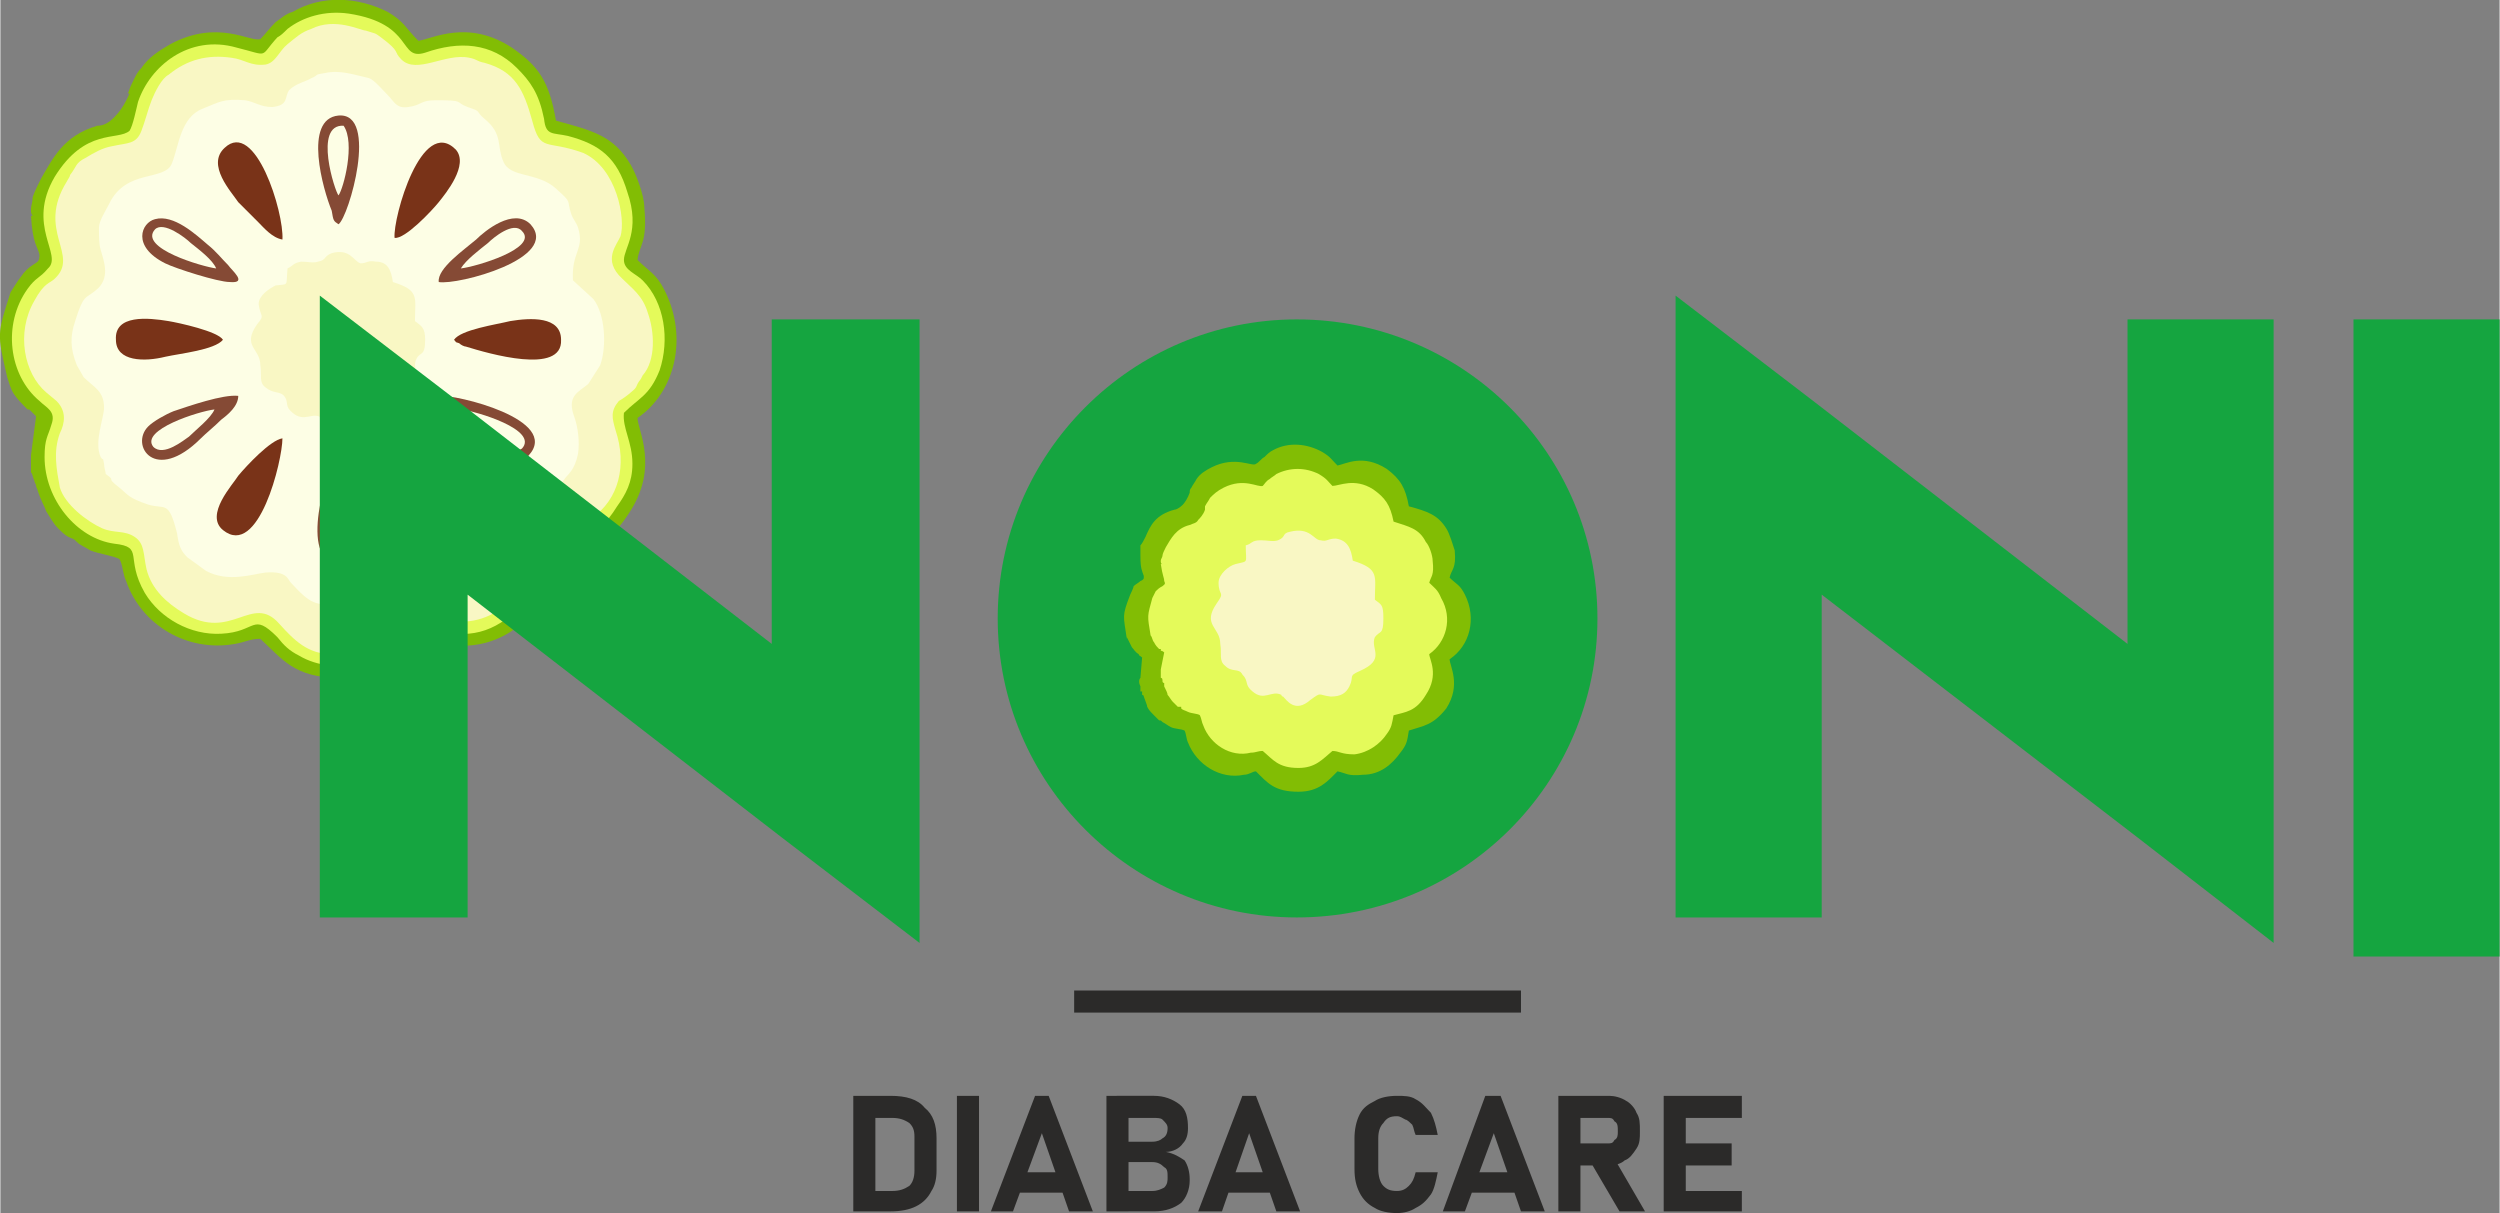
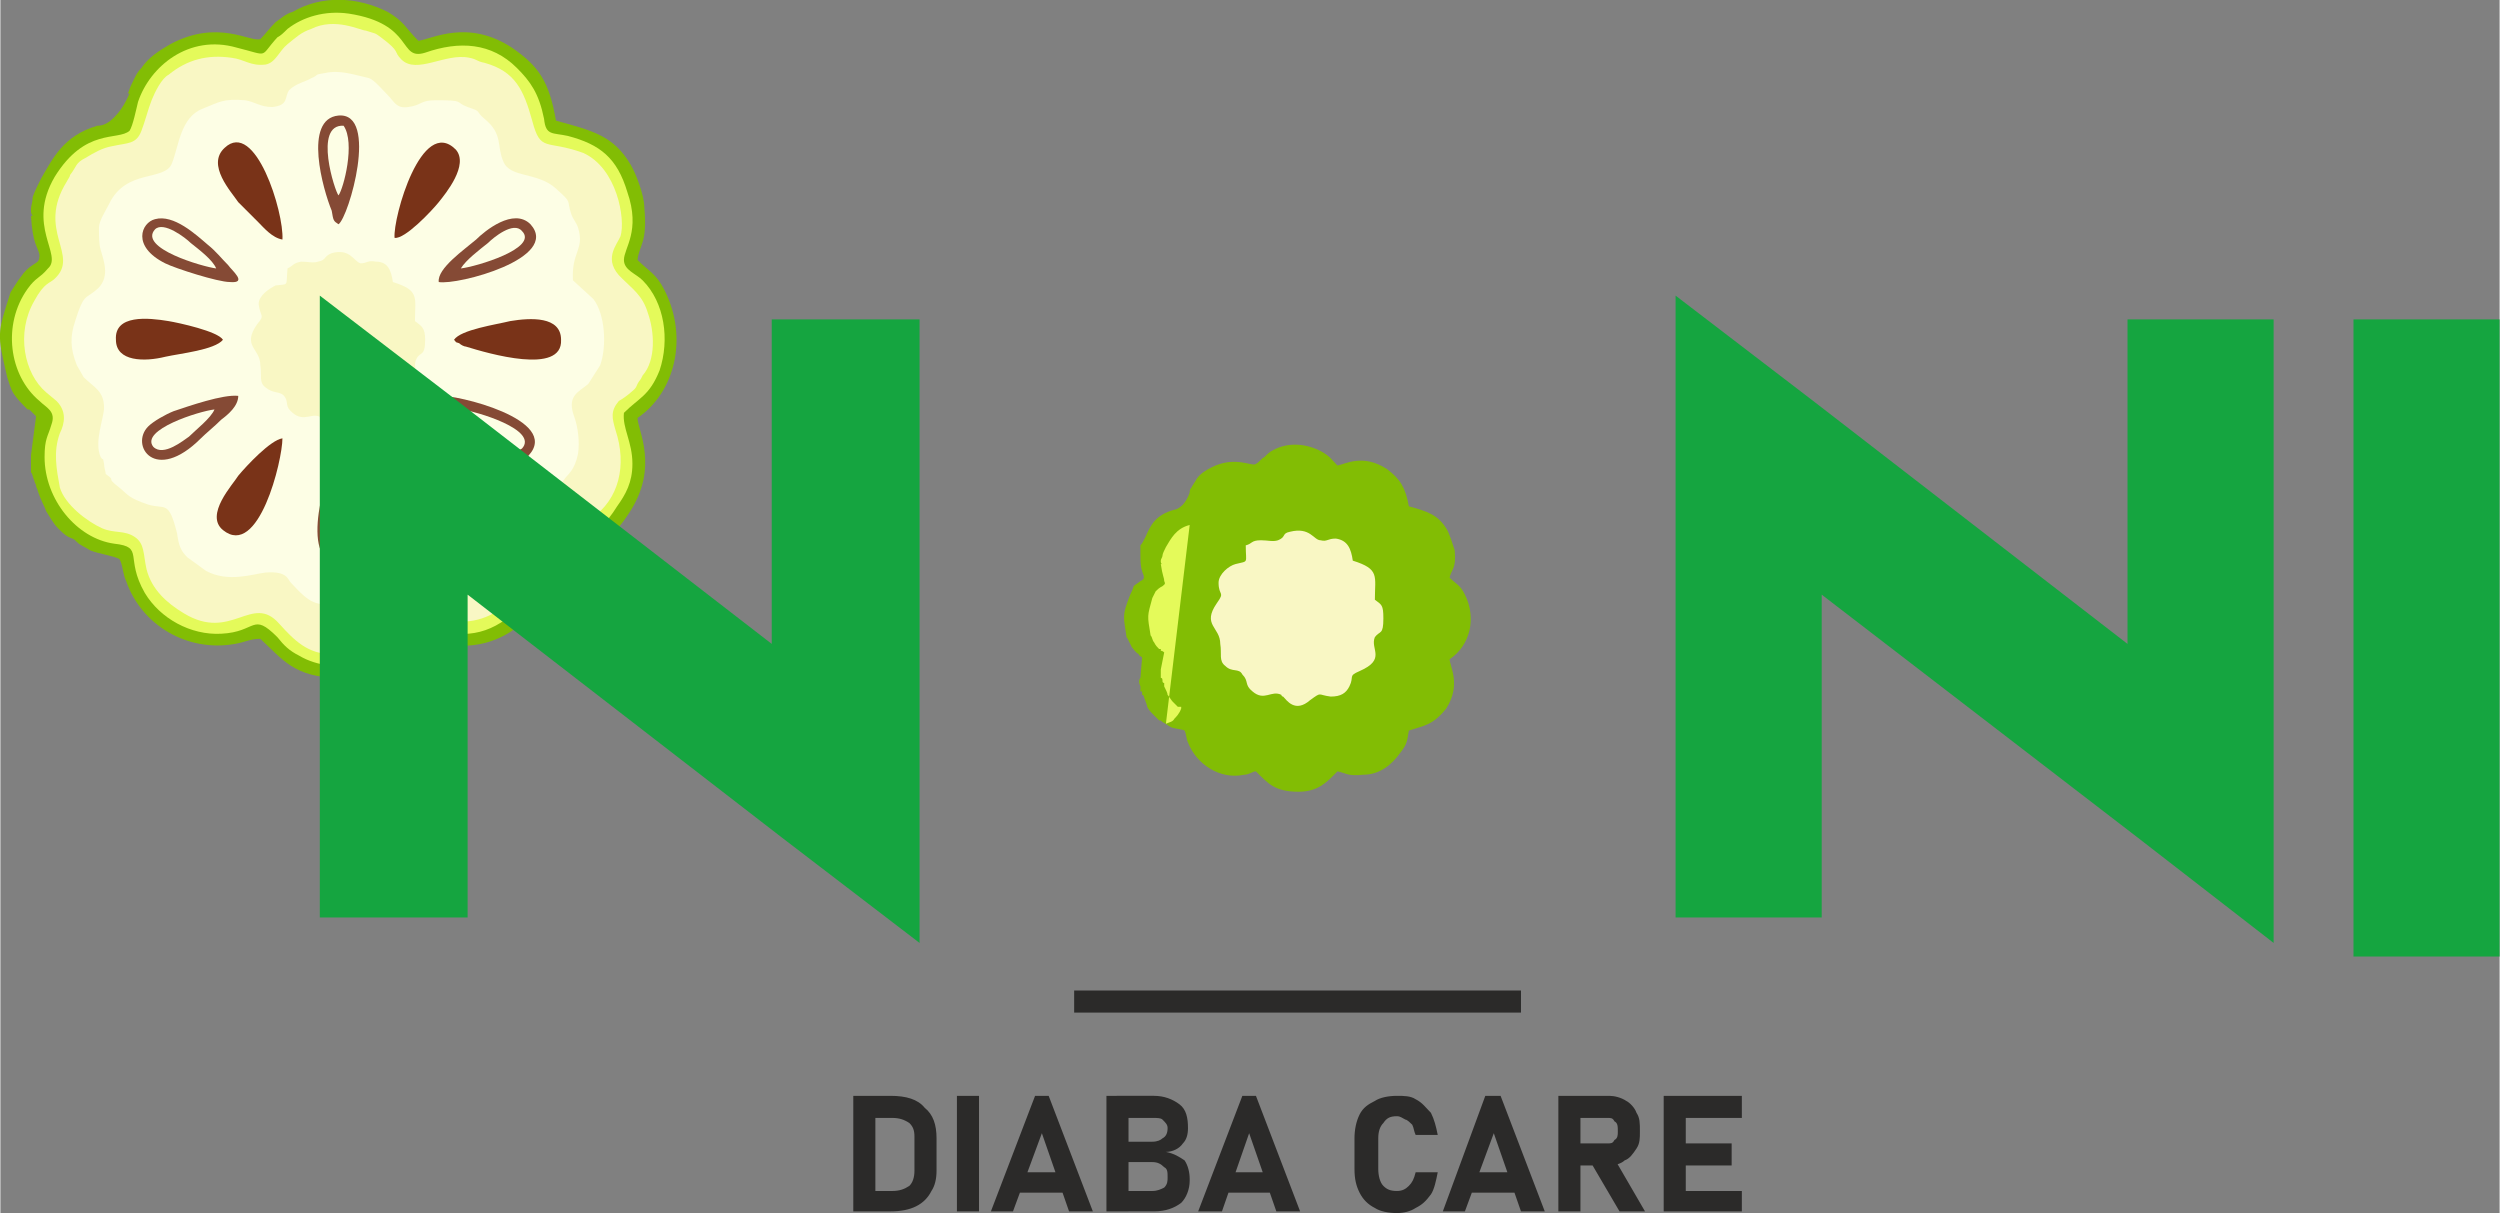
<svg xmlns="http://www.w3.org/2000/svg" xml:space="preserve" width="46.537mm" height="22.581mm" version="1.1" style="shape-rendering:geometricPrecision; text-rendering:geometricPrecision; image-rendering:optimizeQuality; fill-rule:evenodd; clip-rule:evenodd" viewBox="0 0 1471 714">
  <rect x="0" y="0" width="1471" height="714" fill="#808080" stroke="none" />
  <defs>
    <style type="text/css">
   
    .fil8 {fill:#2B2A29}
    .fil6 {fill:#15A540}
    .fil5 {fill:#793318}
    .fil0 {fill:#82BD04}
    .fil4 {fill:#854A35}
    .fil1 {fill:#E4FA5A}
    .fil2 {fill:#F9F7C4}
    .fil3 {fill:#FDFEE5}
    .fil7 {fill:#2B2A29;fill-rule:nonzero}
   
  </style>
  </defs>
  <g id="Layer_x0020_1">
    <g id="_1780508081392">
      <g>
        <path class="fil0" d="M57 74c-20,6 -26,19 -33,31l0 0c-2,4 -4,8 -5,11 0,3 -1,5 -1,7l0 0 0 0c0,2 0,3 1,4l-1 0c1,17 4,18 5,23 0,4 -1,4 -4,6l0 0c-3,2 -5,4 -7,7 -1,1 -6,9 -6,9 -8,25 -8,24 -2,50l0 0c1,3 2,7 4,10 2,3 5,6 8,9 0,0 1,0 1,0l0 0 0 0c1,1 2,2 4,4l-3 23 0 0c0,3 0,6 0,10 1,1 1,3 2,5l0 0c0,1 1,2 1,3 0,1 1,2 1,3l0 0c2,6 4,9 5,12l0 0c2,3 4,7 7,10 2,2 4,4 6,5 2,1 3,1 4,2 0,0 1,1 1,1l0 0c2,2 5,3 8,5 5,2 13,3 17,5 2,3 2,9 4,13 9,26 36,42 64,37 6,-1 9,-3 15,-3 13,12 20,23 47,23 24,0 33,-12 46,-24 8,2 11,6 29,5 19,-1 34,-12 43,-26 7,-10 7,-14 9,-26 17,-5 29,-4 43,-26 18,-27 5,-49 5,-56 22,-15 30,-47 16,-75 -5,-10 -9,-11 -16,-18 1,-9 6,-10 4,-31 0,-7 -5,-20 -8,-25 -10,-17 -22,-20 -44,-26 -4,-23 -10,-32 -26,-43 -26,-17 -47,-5 -55,-4 -8,-8 -8,-11 -18,-17 -18,-9 -39,-10 -56,0 -4,1 -7,4 -10,6 -4,4 -6,7 -9,10 -6,2 -25,-12 -53,3 -7,4 -13,8 -17,14 -3,3 -4,6 -6,10 -1,2 -1,3 -2,5l1 0c-3,7 -6,11 -9,14 -3,3 -6,5 -10,5l0 0z" />
        <path class="fil1" d="M322 322c18,-6 28,-3 41,-24 5,-7 9,-14 9,-25 0,-13 -6,-21 -5,-30 9,-9 15,-10 21,-25 6,-18 3,-40 -10,-53 -4,-4 -11,-6 -11,-12 0,-7 10,-17 2,-40 -6,-20 -16,-28 -35,-33 -9,-2 -13,0 -14,-10 -3,-15 -8,-22 -16,-30 -15,-15 -34,-16 -54,-9 -16,5 -6,-17 -45,-23 -14,-2 -27,2 -36,9 -2,2 -4,4 -6,5 -11,12 -4,11 -24,6 -28,-8 -51,11 -58,32 -1,4 -3,14 -5,17 -7,6 -26,-2 -44,27 -17,29 5,46 -4,54 -5,6 -7,5 -12,12 -15,21 -11,51 7,66 4,4 10,6 7,14 -2,7 -4,8 -4,19 0,25 19,48 41,51 18,2 6,8 18,29 9,15 27,25 45,24 21,-1 18,-13 33,2 4,5 7,8 13,11 10,6 25,8 39,4 5,-2 9,-5 14,-9 2,-2 4,-3 6,-5 10,-10 5,-10 22,-5 22,6 37,-1 51,-16 13,-13 10,-26 14,-33z" />
        <path class="fil2" d="M183 17c-6,2 -9,5 -14,9 -5,4 -7,11 -13,12 -9,1 -12,-3 -20,-4 -14,-2 -26,1 -37,10 -4,2 -8,10 -10,15 -2,5 -4,13 -6,18 -3,8 -8,7 -17,9 -6,1 -11,4 -16,7 -6,3 -5,5 -9,10 0,1 -1,2 -2,4 -18,29 8,43 -7,57 -3,3 -6,2 -12,13 -11,19 -6,43 7,54l6 5c6,6 5,13 2,19 -4,11 -2,21 0,32 3,10 16,20 25,24 7,3 13,1 19,5 6,4 5,10 7,19 3,12 12,20 22,26 28,17 40,-12 56,6 9,10 17,18 31,18 15,0 23,-2 35,-14 15,-16 15,-10 34,-6 13,3 27,-2 35,-11 19,-19 11,-26 16,-34 7,-10 17,-4 33,-15 16,-11 21,-31 14,-52 -2,-7 -3,-11 2,-17 2,-1 6,-4 7,-5 5,-4 2,-3 6,-8l1 -2c8,-9 7,-26 3,-37 -3,-10 -9,-14 -15,-20 -12,-11 -3,-20 -1,-25 3,-10 -2,-40 -22,-49 -22,-8 -25,0 -30,-19 -5,-18 -10,-29 -28,-34 -5,-1 -4,-2 -9,-3 -14,-3 -31,10 -40,1 -5,-5 0,-4 -12,-13 -4,-3 -3,-2 -9,-4 -3,0 -18,-8 -32,-1z" />
        <path class="fil3" d="M58 134c0,4 0,10 1,13 2,7 6,17 -3,24 -6,5 -7,2 -12,18 -3,9 -3,16 1,26l4 7c0,0 0,0 0,0 6,6 12,8 12,18 0,6 -6,20 -2,29 2,3 1,-1 2,4 0,2 1,5 1,6 7,5 -1,1 8,8 5,4 5,6 17,10 10,3 12,-3 17,17 1,7 2,10 6,14l11 8c13,7 27,2 35,1 13,-1 13,4 15,6 12,13 14,13 29,13 12,0 15,-2 22,-7 2,-2 2,-2 4,-3 1,-2 4,-9 14,-9 2,-1 6,1 9,2 10,2 9,3 20,0 13,-3 14,-7 21,-16 2,-3 3,-2 4,-6 2,-6 1,-15 6,-18 2,-1 7,-1 10,-2 6,-2 17,-8 22,-15 2,-3 6,-5 8,-15 1,-7 0,-15 -2,-21 -5,-13 2,-15 8,-20l7 -11c4,-11 3,-30 -4,-39l-12 -11c-1,-17 7,-18 3,-31 -1,-3 -3,-5 -4,-8 -3,-9 1,-6 -9,-15 -11,-10 -27,-6 -31,-16 -4,-9 0,-16 -11,-25 -6,-5 -1,-4 -10,-7 -8,-3 -1,-4 -19,-4 -9,0 -8,3 -16,4 -7,1 -8,-3 -12,-7 -3,-3 -8,-9 -11,-10 -9,-2 -17,-5 -26,-3 -7,1 -3,1 -8,3 -3,2 -9,3 -13,7 -3,4 0,9 -10,10 -7,0 -10,-3 -16,-4 -13,-1 -15,1 -25,5 -13,5 -14,22 -18,32 -4,11 -27,3 -37,24 -2,4 -6,10 -6,14z" />
        <path class="fil2" d="M169 158c-1,11 1,9 -7,10 -4,2 -10,6 -10,11 1,8 4,6 -1,12 -9,13 2,14 2,24 1,6 -1,10 3,13 5,4 8,2 11,5 3,4 0,6 5,10 7,6 12,-1 17,3 1,0 1,0 2,1 1,1 6,10 16,2 6,-6 3,-4 11,-3 6,0 9,-2 11,-5 3,-7 -1,-7 6,-10 17,-7 6,-13 10,-20 2,-4 5,-1 5,-11 0,-7 -2,-8 -6,-11 0,-14 3,-18 -13,-23 -1,-7 -3,-12 -10,-12 -5,-1 -5,1 -9,1 -4,-1 -6,-9 -17,-6 -5,2 -3,4 -8,5 -3,1 -6,0 -10,0 -5,1 -4,2 -8,4z" />
        <path class="fil4" d="M258 233c0,6 6,10 9,13 8,8 33,35 44,22 19,-21 -43,-36 -53,-35z" />
        <path class="fil4" d="M258 166c11,2 72,-14 54,-34 -10,-10 -27,4 -32,9 -7,6 -23,17 -22,25z" />
        <path class="fil4" d="M140 233c-9,-1 -29,6 -38,9 -5,2 -12,6 -15,9 -11,11 4,34 31,7 3,-3 8,-7 12,-11 4,-3 10,-8 10,-14z" />
        <path class="fil4" d="M91 129c-8,2 -14,16 6,26 6,3 31,11 38,11 11,1 1,-7 -1,-10 -4,-4 -7,-8 -12,-12 -7,-6 -20,-18 -31,-15z" />
        <path class="fil4" d="M199 132c6,-4 24,-66 0,-64 -21,2 -9,44 -4,56 1,6 1,6 4,8z" />
        <path class="fil4" d="M199 268c-7,5 -24,64 0,63 14,0 13,-18 11,-30 -2,-10 -5,-30 -11,-33z" />
        <path class="fil5" d="M131 200c-3,-5 -26,-10 -32,-11 -12,-2 -32,-4 -31,11 0,13 17,13 29,10 9,-2 29,-4 34,-10z" />
        <path class="fil5" d="M166 258c-7,1 -21,16 -26,22 -3,5 -20,23 -9,32 21,17 35,-41 35,-54z" />
        <path class="fil5" d="M232 140c6,1 22,-16 26,-21 4,-5 18,-22 10,-31 -20,-20 -37,40 -36,52z" />
        <path class="fil5" d="M166 141c1,-16 -16,-71 -34,-54 -11,10 4,26 8,32 3,3 8,8 12,12 3,3 8,9 14,10z" />
        <path class="fil5" d="M267 200c2,2 0,1 3,2 1,1 3,2 4,2 13,4 57,17 56,-4 0,-14 -18,-13 -30,-11 -8,2 -29,5 -33,11z" />
        <path class="fil5" d="M233 259c-4,7 13,71 33,53 4,-4 5,-10 2,-17 -4,-9 -27,-35 -35,-36z" />
        <path class="fil3" d="M127 158c-2,-5 -10,-11 -15,-15 -3,-3 -16,-13 -21,-8 -10,11 28,22 36,23z" />
        <path class="fil3" d="M271 158c9,-1 46,-12 36,-22 -5,-6 -17,4 -20,7 -5,4 -13,10 -16,15z" />
        <path class="fil3" d="M271 241c2,3 1,2 3,5 5,5 18,17 26,19 5,1 5,0 7,-1 10,-11 -27,-22 -36,-23z" />
        <path class="fil3" d="M126 241c-9,1 -44,12 -36,22 6,6 18,-4 21,-6 4,-4 13,-11 15,-16z" />
        <path class="fil3" d="M199 115c3,-4 10,-31 3,-41 -18,-1 -5,39 -3,41z" />
-         <path class="fil3" d="M195 325l7 0c4,-7 4,-12 2,-21 -1,-4 -2,-17 -5,-20 -5,8 -9,31 -4,41z" />
      </g>
-       <path class="fil6" d="M763 188c98,0 177,79 177,176 0,97 -79,176 -177,176 -97,0 -176,-79 -176,-176 0,-97 79,-176 176,-176zm0 266c50,0 90,-40 90,-90 0,-49 -40,-90 -90,-90 -49,0 -90,41 -90,90 0,50 41,90 90,90z" />
      <path class="fil7" d="M508 713l0 -12 17 0c4,0 7,-1 10,-3 2,-2 3,-5 3,-9l0 -20c0,-4 -1,-6 -3,-8 -3,-2 -6,-3 -10,-3l-17 0 0 -13 16 0c9,0 16,2 20,7 5,4 7,10 7,18l0 19c0,5 -1,9 -3,12 -2,4 -5,7 -9,9 -4,2 -9,3 -15,3l-16 0zm-6 0l0 -68 13 0 0 68 -13 0zm74 -68l0 68 -13 0 0 -68 13 0zm7 68l26 -68 8 0 26 68 -14 0 -16 -46 -17 46 -13 0zm12 -11l0 -12 36 0 0 12 -36 0zm62 11l0 -12 21 0c3,0 5,-1 7,-2 2,-2 2,-4 2,-6l0 0c0,-3 0,-5 -2,-6 -2,-2 -4,-3 -7,-3l-21 0 0 -12 21 0c3,0 5,-1 6,-2 2,-1 3,-3 3,-6l0 0c0,-2 -1,-3 -3,-5 -1,-1 -3,-1 -6,-1l-21 0 0 -13 22 0c6,0 11,2 15,5 4,3 5,8 5,14l0 0c0,4 -1,7 -3,9 -2,3 -6,5 -10,5 5,1 8,3 11,5 2,3 3,7 3,11l0 1c0,5 -2,10 -5,13 -4,3 -9,5 -16,5l-22 0zm-6 0l0 -68 13 0 0 68 -13 0zm54 0l26 -68 8 0 26 68 -14 0 -16 -46 -16 46 -14 0zm12 -11l0 -12 36 0 0 12 -36 0zm105 12c-5,0 -10,-1 -13,-3 -4,-2 -7,-5 -9,-9 -2,-4 -3,-8 -3,-14l0 -18c0,-5 1,-10 3,-14 2,-4 5,-6 9,-8 3,-2 8,-3 13,-3 4,0 8,0 11,2 4,2 6,5 9,8 2,4 3,8 4,13l0 0 -13 0 0 0c-1,-2 -1,-4 -2,-6 -1,-1 -3,-3 -4,-3 -2,-1 -3,-2 -5,-2 -4,0 -6,1 -8,4 -2,2 -3,5 -3,9l0 18c0,4 1,8 3,10 2,2 4,3 8,3 3,0 5,-1 7,-3 2,-2 3,-4 4,-8l0 0 13 0 0 0c-1,5 -2,10 -4,13 -3,4 -5,6 -9,8 -3,2 -7,3 -11,3zm27 -1l25 -68 9 0 26 68 -14 0 -16 -46 -17 46 -13 0zm12 -11l0 -12 36 0 0 12 -36 0zm61 -16l0 -13 24 0c2,0 3,0 4,-2 2,-1 2,-3 2,-5l0 0c0,-3 0,-5 -2,-6 -1,-2 -2,-2 -4,-2l-24 0 0 -13 25 0c3,0 7,1 10,3 2,1 5,4 6,7 2,3 2,6 2,11l0 0c0,4 0,7 -2,10 -2,3 -4,6 -7,7 -2,2 -6,3 -9,3l-25 0zm-5 27l0 -68 13 0 0 68 -13 0zm36 0l-17 -29 14 -2 18 31 -15 0zm26 0l0 -68 13 0 0 68 -13 0zm5 0l0 -12 41 0 0 12 -41 0zm0 -27l0 -13 35 0 0 13 -35 0zm0 -28l0 -13 41 0 0 13 -41 0z" />
      <path class="fil6" d="M1471 563l-86 0 0 -375 86 0 0 375zm-1196 -213l0 190 -87 0 0 -366 81 62 185 143 0 -191 87 0 0 367 -81 -62 -185 -143zm797 0l0 190 -86 0 0 -366 81 62 185 143 0 -191 86 0 0 367 -80 -62 -186 -143z" />
      <polygon class="fil8" points="632,583 895,583 895,596 632,596 " />
      <path class="fil0" d="M691 300c-11,3 -14,9 -17,16l0 0c-1,2 -2,4 -3,5 0,2 0,3 0,4l0 0 0 0c0,1 0,1 0,2l0 0c0,8 1,9 2,12 0,2 0,2 -2,3l0 0c-1,1 -3,2 -4,3 0,1 -2,5 -2,5 -5,13 -4,12 -2,26l0 -1c1,2 2,4 3,6 1,1 2,3 4,4 0,0 0,0 0,0l0 0 0 0c0,1 1,1 2,2l-1 12 0 0c-1,1 -1,3 0,5 0,1 0,2 0,3l1 0c0,0 0,1 0,2 0,0 1,0 1,1l0 0c1,3 2,5 2,6l0 0c1,2 2,3 4,5 1,1 2,2 3,3 1,0 1,0 2,1 0,0 0,0 1,0l-1 0c2,1 3,2 5,3 2,1 6,1 8,2 1,2 1,5 2,7 5,13 19,22 33,19 3,0 5,-2 7,-2 7,7 11,12 25,12 12,0 17,-6 23,-12 5,1 6,3 15,2 10,0 17,-6 22,-13 4,-5 4,-7 5,-13 9,-3 14,-3 22,-13 9,-14 2,-25 2,-29 12,-8 16,-24 9,-38 -3,-6 -5,-6 -9,-10 1,-5 4,-5 3,-16 -1,-3 -3,-10 -5,-13 -5,-8 -11,-10 -22,-13 -2,-11 -5,-16 -13,-22 -14,-9 -24,-3 -29,-2 -4,-4 -4,-5 -9,-8 -9,-5 -20,-6 -29,-1 -2,1 -3,2 -5,4 -2,1 -3,3 -5,4 -2,2 -12,-5 -26,2 -4,2 -7,4 -9,7 -1,2 -2,3 -3,5 -1,1 -1,2 -1,3l0 0c-1,3 -3,6 -4,7 -2,2 -4,3 -5,3l0 0z" />
-       <path class="fil1" d="M700 309c-8,2 -11,8 -14,13l0 0c-1,2 -2,4 -2,5 0,1 -1,2 -1,3l0 0 0 0c0,1 0,2 1,2l-1 0c1,7 2,8 2,10 1,2 0,2 -1,3l0 0c-2,1 -3,2 -4,3 0,0 -2,4 -2,4 -3,11 -3,10 -1,22l0 0c1,1 1,3 2,4 1,2 2,3 3,4 1,0 1,0 1,0l0 1 0 0c0,0 1,0 2,1l-2 10 0 0c0,1 0,3 0,5 1,0 1,1 1,2l0 0c0,0 0,1 1,1 0,1 0,1 0,2l0 0c1,2 2,4 2,5l0 0c1,1 2,3 3,4 1,1 2,2 3,3 1,0 1,0 2,0 0,1 0,1 0,1l0 0c1,1 2,1 4,2 2,1 6,1 7,2 1,2 1,4 2,6 4,11 16,19 28,16 3,0 4,-1 7,-1 6,5 9,10 21,10 10,0 14,-5 20,-10 4,0 5,2 13,2 8,-1 15,-6 19,-12 3,-4 3,-6 4,-11 7,-2 13,-2 19,-12 8,-12 2,-21 2,-24 10,-7 14,-21 7,-33 -2,-5 -4,-6 -7,-9 1,-4 3,-4 2,-13 0,-3 -2,-9 -4,-11 -4,-8 -10,-9 -19,-12 -2,-10 -5,-14 -12,-19 -11,-7 -20,-2 -24,-2 -3,-3 -3,-4 -8,-7 -8,-4 -17,-4 -25,0 -1,1 -3,2 -4,3 -2,1 -3,3 -4,4 -3,1 -11,-5 -23,1 -4,2 -6,4 -8,6 -1,2 -2,3 -3,5 0,1 0,1 0,2l0 0c-1,3 -3,5 -4,6 -1,2 -3,2 -5,3l0 0z" />
+       <path class="fil1" d="M700 309c-8,2 -11,8 -14,13l0 0c-1,2 -2,4 -2,5 0,1 -1,2 -1,3l0 0 0 0c0,1 0,2 1,2l-1 0c1,7 2,8 2,10 1,2 0,2 -1,3l0 0c-2,1 -3,2 -4,3 0,0 -2,4 -2,4 -3,11 -3,10 -1,22l0 0c1,1 1,3 2,4 1,2 2,3 3,4 1,0 1,0 1,0l0 1 0 0c0,0 1,0 2,1l-2 10 0 0c0,1 0,3 0,5 1,0 1,1 1,2l0 0c0,0 0,1 1,1 0,1 0,1 0,2l0 0c1,2 2,4 2,5l0 0c1,1 2,3 3,4 1,1 2,2 3,3 1,0 1,0 2,0 0,1 0,1 0,1l0 0l0 0c-1,3 -3,5 -4,6 -1,2 -3,2 -5,3l0 0z" />
      <path class="fil2" d="M733 321c0,11 2,9 -6,11 -4,1 -10,6 -10,11 0,8 4,5 -1,12 -9,13 2,14 2,24 1,6 -1,10 3,13 4,4 8,1 10,5 4,4 1,6 6,10 7,6 11,-1 17,2 0,1 1,1 1,1 2,2 7,10 16,2 7,-5 4,-3 12,-2 6,0 9,-2 11,-6 3,-6 -1,-6 6,-9 16,-7 6,-13 9,-20 3,-4 5,-1 5,-11 0,-8 -1,-8 -5,-11 0,-14 3,-18 -13,-23 -1,-7 -3,-12 -10,-13 -5,0 -5,2 -9,1 -4,0 -6,-8 -18,-5 -5,1 -2,3 -7,5 -3,1 -6,0 -10,0 -6,0 -5,2 -9,3z" />
    </g>
  </g>
</svg>